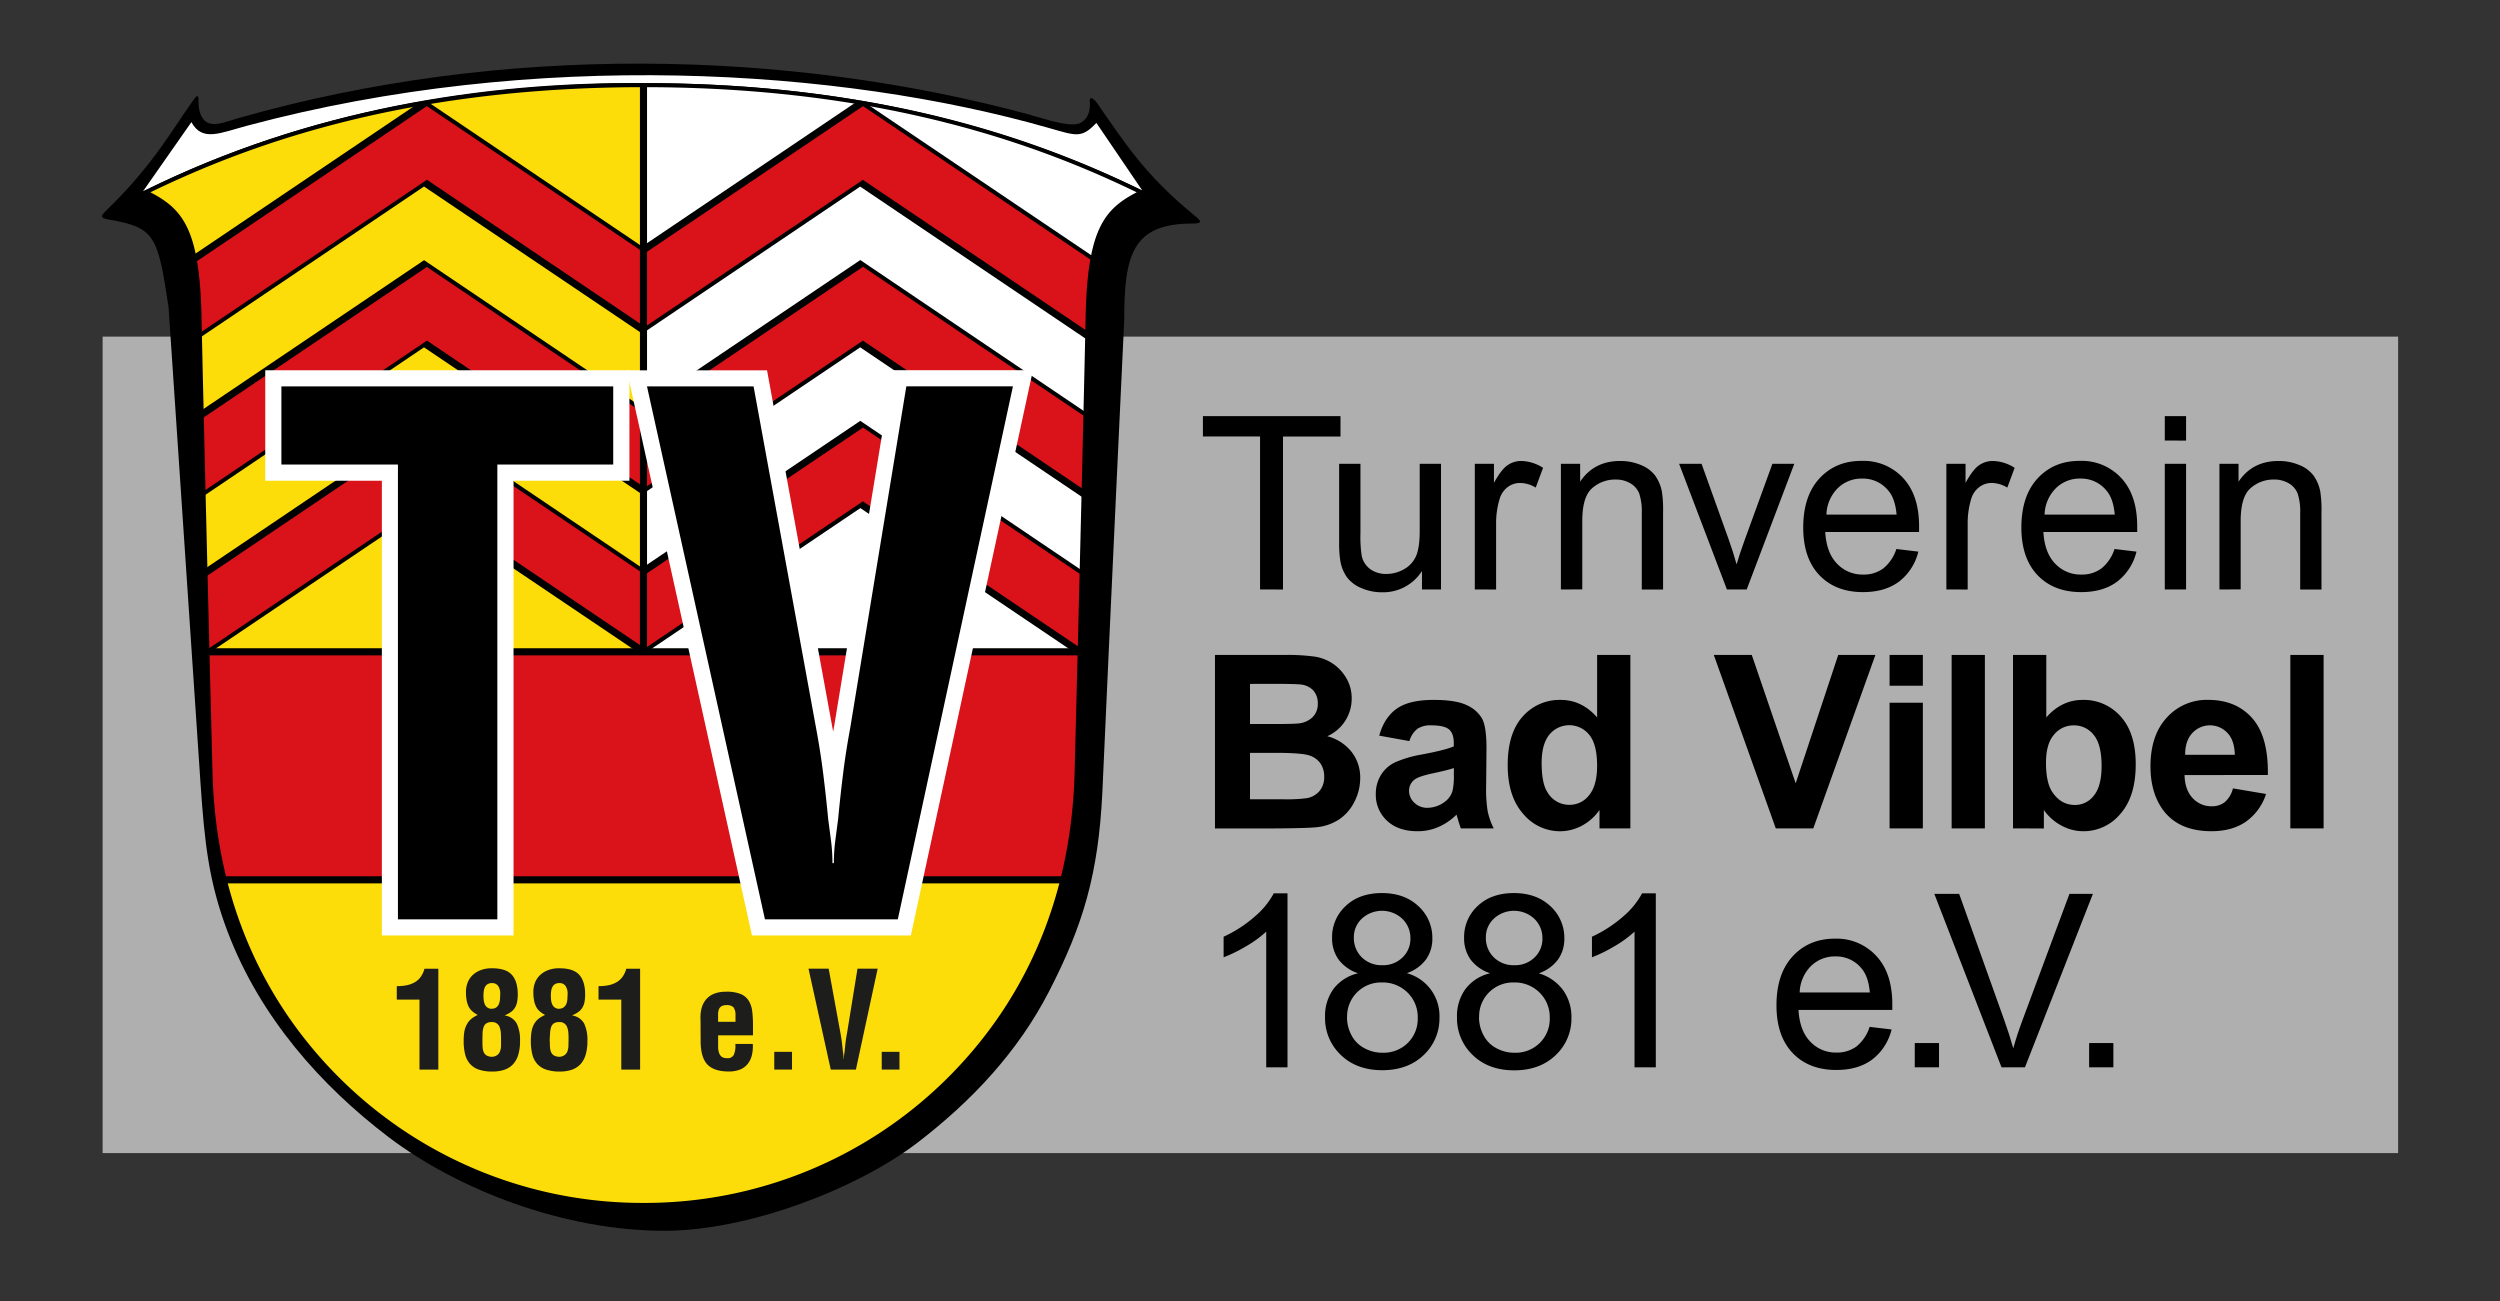
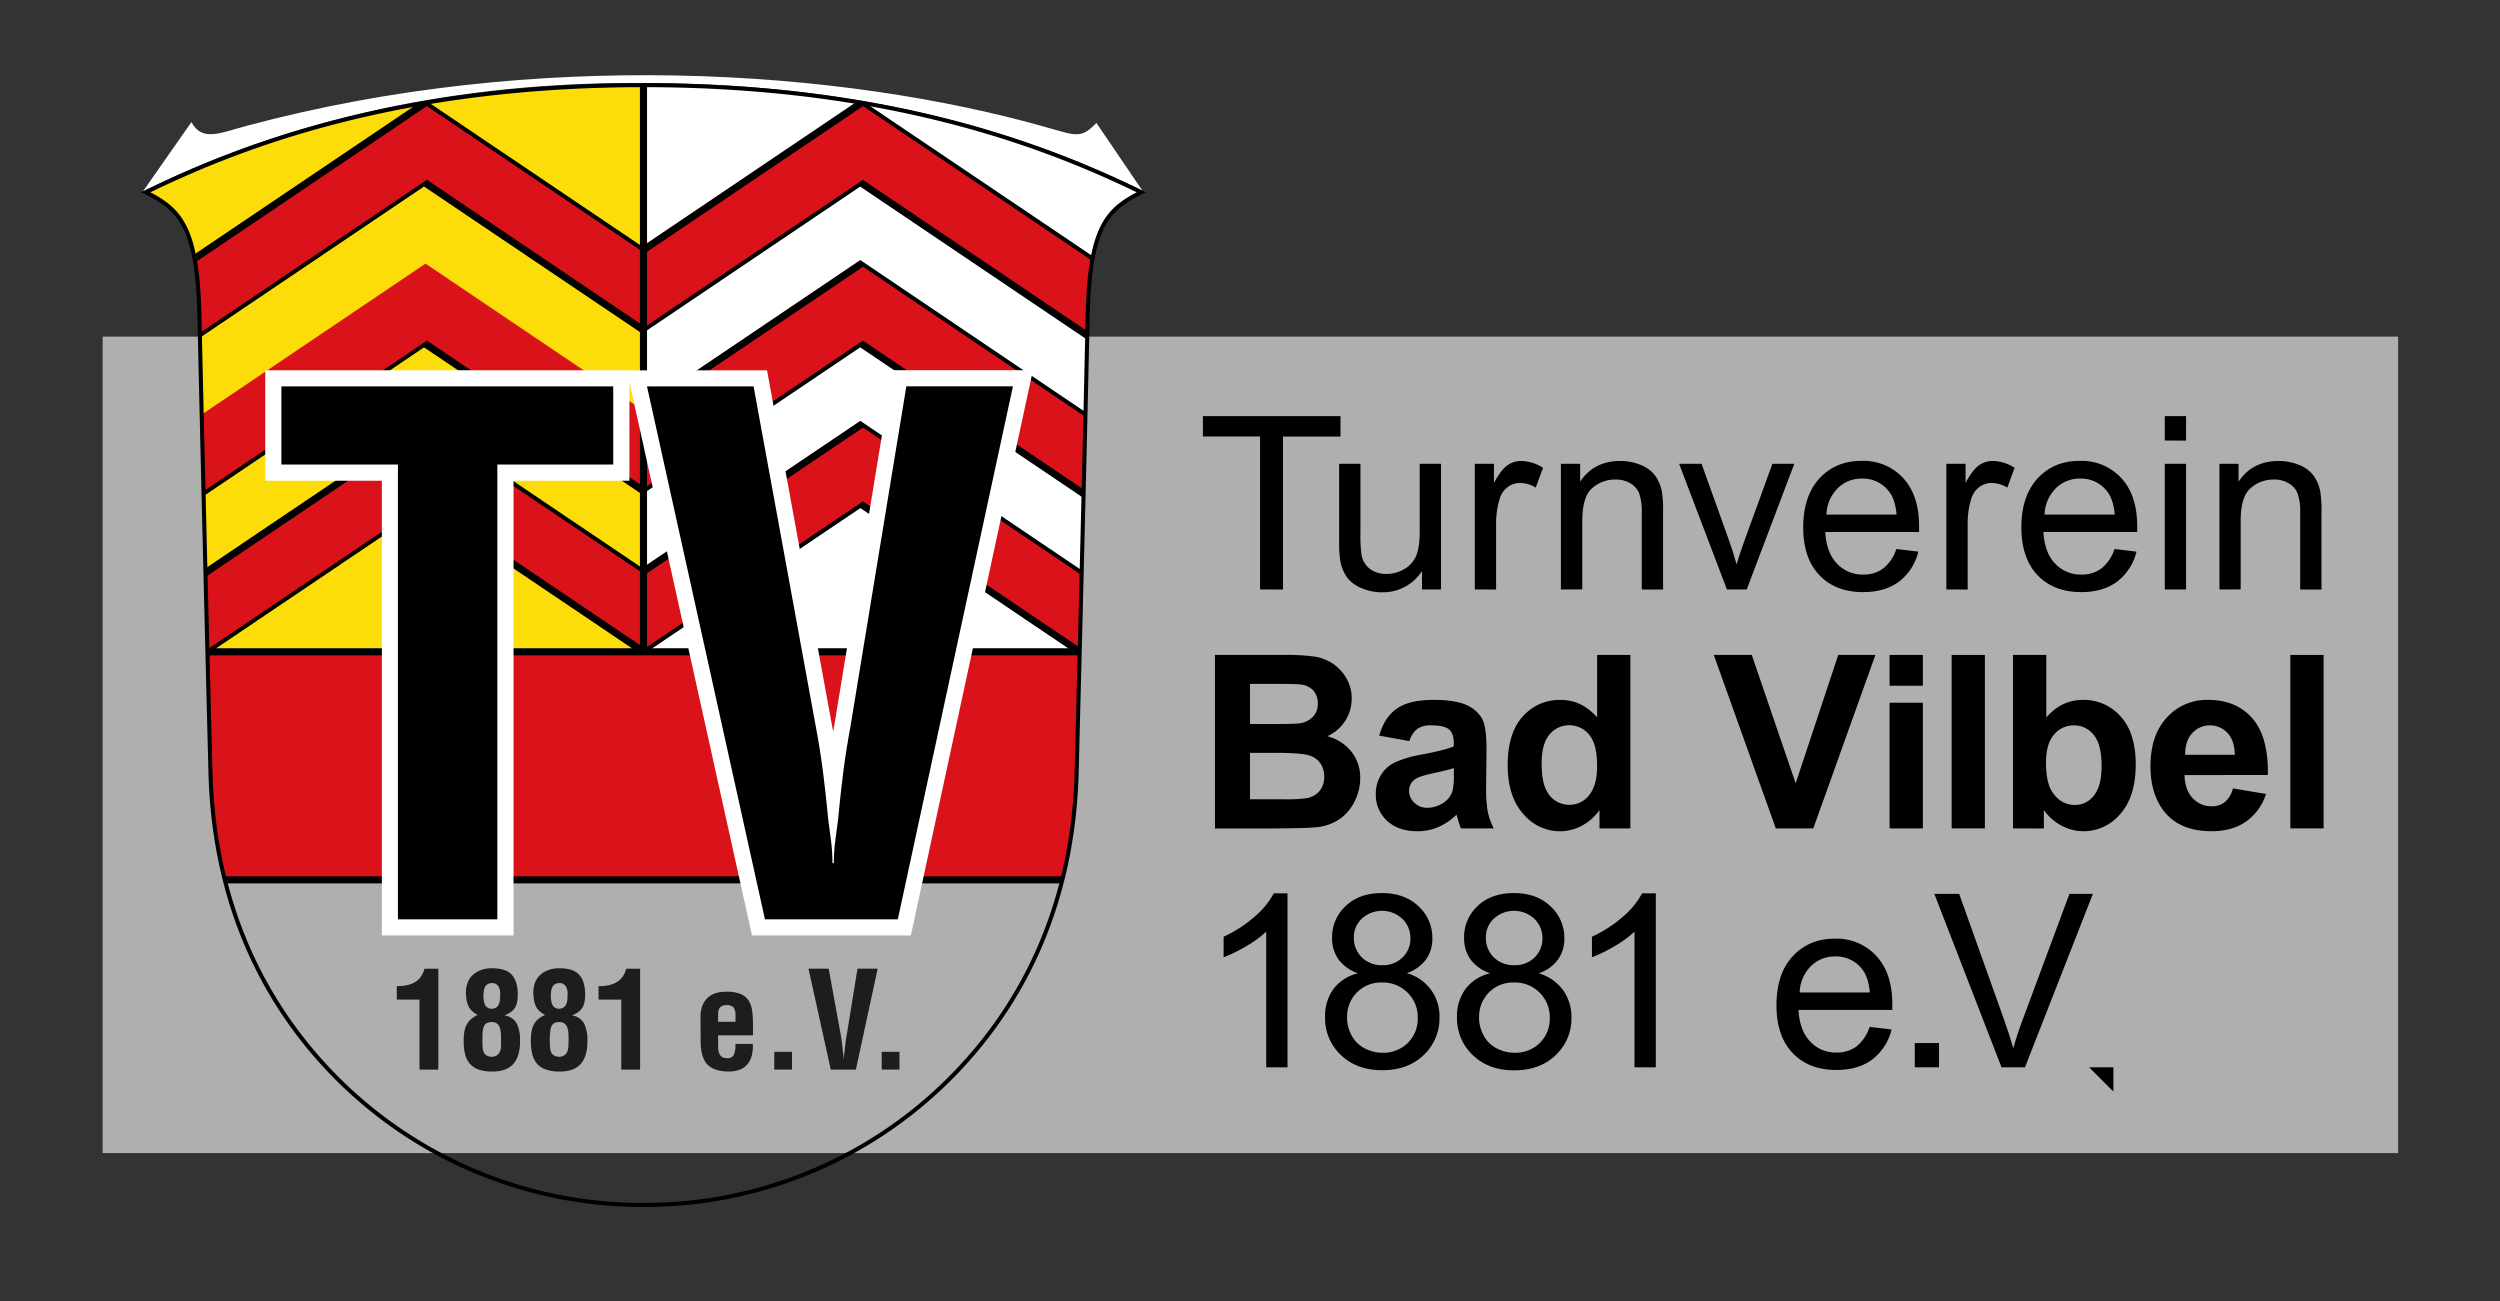
<svg xmlns="http://www.w3.org/2000/svg" id="Ebene_1" data-name="Ebene 1" viewBox="0 0 949.28 494">
  <rect x="0" y="0" width="949.28" height="494" fill="#333333" stroke="none" />
  <defs>
    <style>.cls-1{fill:#afafaf;}.cls-2{fill:#fcdd09;}.cls-3{fill:#fff;}.cls-4{fill:#da121a;}.cls-5,.cls-6{fill:none;stroke:#000;stroke-miterlimit:10;}.cls-5{stroke-width:2.7px;}.cls-6{stroke-width:1.54px;}.cls-7{fill:#1d1d1b;}</style>
  </defs>
  <title>Logo_Bad_Vilbel_dk_mit_text</title>
  <rect class="cls-1" x="38.97" y="127.82" width="871.62" height="310.02" />
-   <path d="M391.21,43.64c6.38,1.73,15.85,5.12,19.4,2.84,2.42-1.55,3.33-4,3.25-7.39-.45-2.9,1.32-1.79,2.45-.3,11.33,16.22,18.5,27.76,37.76,43.45,2.64,2.15,1.89,2.65-1.51,2.65-22.65,0-25.68,12.08-25.68,36.62,0,0-5.66,119.53-8.3,179.33-1.51,31-7.25,50.4-20.31,75.73-11.75,22.73-29,41.31-50.18,57.54-23.48,17.75-64.37,33.23-95.82,33.23-38.09,0-78.15-15.48-104.62-35.49-25.82-19.64-48.85-45.53-61.2-78-7.06-18.65-8.75-33.3-10.31-56.37L64,116.64c-4.06-27.22-5.2-30.24-22.56-33.26-3.4-.61-3.56-1.06-.76-3.78C58.1,62.76,65.74,48.7,73.12,38.45c1.13-1.6,2.35-3.42,2.26,0-.09,3.82,1.15,7.72,4.5,8.5,2.76.65,6.88-1,10.61-2.08C190.92,16.15,299.65,18.79,391.21,43.6v0Z" />
-   <path class="cls-2" d="M403.33,334.08a161,161,0,0,1-43,75.79,164.87,164.87,0,0,1-231.9,0,161,161,0,0,1-43-75.79Z" />
  <path class="cls-2" d="M244.34,32.33V247.49H78.76c-1.07-42.65-2.33-94.88-3-127.37C75,85.92,68.23,79.43,55.38,73,91.7,55.25,151.29,32.33,244.34,32.33Z" />
  <path class="cls-3" d="M433.3,73c-12.84,6.43-19.63,12.92-20.35,47.12-.69,32.49-1.95,84.72-3,127.37H244.34V32.33C337.4,32.33,397,55.25,433.3,73Z" />
  <path class="cls-4" d="M414.82,98.16a138.47,138.47,0,0,0-1.87,22c-.06,2.3-.1,4.7-.16,7.2L327.13,69.54l-82.79,55.85L161.55,69.54,75.89,127.32q-.09-3.75-.16-7.2a139.84,139.84,0,0,0-1.86-22L161.54,39h0l82.79,55.84L327.13,39h0Z" />
  <path class="cls-4" d="M412.12,157.38c-.23,9.6-.47,19.73-.72,30l-84.27-56.84-82.79,55.84-82.79-55.84L77.28,187.42c-.25-10.31-.49-20.44-.71-30l85-57.32,82.79,55.85,82.79-55.85Z" />
  <path class="cls-4" d="M410.66,217.44c-.24,10.27-.5,20.39-.74,30l-82.79-55.84-82.79,55.84-82.79-55.84L78.76,247.45c-.24-9.62-.5-19.74-.74-30h0l83.53-56.34,82.79,55.84,82.79-55.84Z" />
  <path class="cls-5" d="M244.34,247.5V32.33" />
  <path class="cls-4" d="M409.93,247.49c-.44,17.58-.85,33.54-1.17,45.81a187.18,187.18,0,0,1-5.43,40.78h-318a186.56,186.56,0,0,1-5.44-40.78c-.31-12.27-.72-28.23-1.16-45.81Z" />
  <path class="cls-5" d="M78.76,247.5H409.93" />
  <path class="cls-5" d="M85.35,334.08h318" />
  <path class="cls-3" d="M433.76,72.36l-.12,0C377.68,45,315.93,31.62,244.9,31.56c-61.17-.65-127.66,10.07-189.58,40.62l-1.06.52L72.68,46.37c4.11,7.56,10.83,4.13,21.18,1.36,109-29.22,224.93-21.86,304.25.82,10.58,3,12.5,4.11,18.2-1.88Z" />
  <path class="cls-6" d="M244.34,457.53a163.69,163.69,0,0,0,116-47.66c27.21-27.07,47.14-65.31,48.47-116.57,1.09-42,3.22-127.3,4.19-173.18.72-34.2,7.51-40.69,20.35-47.12-36.31-17.74-95.9-40.67-189-40.67S91.69,55.26,55.38,73C68.23,79.43,75,85.92,75.74,120.12c1,45.88,3.09,131.14,4.18,173.18,1.33,51.26,21.27,89.5,48.47,116.57a163.71,163.71,0,0,0,116,47.66Z" />
  <path d="M412.82,125.73c0,1.06-.05,2.13-.06,3.22l-86.14-58.1-82.28,55.49v-1.86l83.31-56.19Z" />
  <path d="M411.44,185.84c0,1.07-.06,2.14-.08,3.21l-84.74-57.16-82.28,55.49v-1.86l83.31-56.19Z" />
  <path d="M410,245.89c0,.54,0,1.08,0,1.61h-2.41l-80.9-54.57L245.7,247.5h-1.36v-.94l83.31-56.2Z" />
  <path d="M415,97.34c-.11.54-.21,1.08-.31,1.66l-87-58.7L244.34,96.5V93.24l80.87-54.55h0l3.77.65Z" />
  <path d="M412.13,156.47l0,1.83-84.44-57-83.31,56.19v-3.25l82.28-55.5Z" />
  <path d="M410.69,216.52c0,.61,0,1.23,0,1.84l-83-56-83.31,56.19v-3.26l82.28-55.49Z" />
  <path d="M244.34,123.75V127L161,70.82,75.91,128.23c0-.62,0-1.23,0-1.83l86.2-58.14Z" />
-   <path d="M244.34,155v1.87l-82.27-55.5L76.61,159c0-1.08,0-2.14-.08-3.21l84.5-57Z" />
  <path d="M244.34,184.82v3.26L161,131.89,77.31,188.36l0-1.83,84.81-57.2Z" />
  <path d="M244.34,245.85v1.64h-2.41L161,192.93l-80.9,54.56H78.76c0-.31,0-.61,0-.92l83.33-56.21Z" />
  <path d="M244.34,216v1.86l-82.27-55.49-84,56.67c0-1.08,0-2.14-.08-3.21l83.06-56Z" />
  <path d="M244.34,93.93V95.8L162.07,40.3,74.12,99.62c-.16-1-.34-2-.53-2.89L158.3,39.59c1.43-.26,2.88-.51,4.35-.76Z" />
  <polygon points="148.04 352.14 148.04 179.47 103.79 179.47 103.79 143.65 235.92 143.65 235.92 179.47 191.94 179.47 191.94 352.14 148.04 352.14" />
  <path class="cls-3" d="M232.85,146.72V176.4h-44V349.08H151.1V176.4H106.85V146.72h126m6.14-6.13H100.72v41.94H145V355.21h50V182.53h44V140.59Z" />
  <path d="M288,352.14,241.85,143.65H288.7L312.9,276c1.08,5.76,2,11.63,2.72,17.44q.39,3.09.74,6.16c.23-2.07.48-4.13.73-6.16.72-5.74,1.64-11.61,2.73-17.46l21.73-132.28h46.87l-45,208.49Z" />
  <path class="cls-3" d="M384.62,146.72,340.91,349.08H290.46L245.67,146.72h40.47L309.88,276.5q1.62,8.64,2.7,17.27T314.47,311c.36,2.7.72,5.45,1.08,8.23a66.43,66.43,0,0,1,.54,8.5h.54a66.43,66.43,0,0,1,.54-8.5c.36-2.78.72-5.53,1.08-8.23q.81-8.62,1.89-17.26c.71-5.76,1.62-11.51,2.69-17.27l21.32-129.78h40.47m7.6-6.13H338.94l-.84,5.14L316.79,275.44c-.14.79-.29,1.58-.43,2.38l-.45-2.45L292.17,145.62l-.92-5H238l1.65,7.45L284.47,350.4l1.06,4.81h60.33l1.05-4.84L390.62,148l1.6-7.42Z" />
  <path class="cls-7" d="M159.29,379.57h-8.63v-5.11a20.06,20.06,0,0,0,3.52-.3,10.7,10.7,0,0,0,3.07-1.05,7.39,7.39,0,0,0,2.37-2,9.57,9.57,0,0,0,1.56-3.27h5.26v38.31h-7.15Z" />
  <path class="cls-7" d="M181.41,385.39a10.55,10.55,0,0,1-2-1.33,5.77,5.77,0,0,1-1.38-1.71,8.54,8.54,0,0,1-.82-2.4,17.65,17.65,0,0,1-.28-3.45,9.56,9.56,0,0,1,.54-3.11,7.56,7.56,0,0,1,1.71-2.84,9,9,0,0,1,3.06-2.06,11.47,11.47,0,0,1,4.6-.82q5.31,0,7.53,2.5t2.23,7.36a16,16,0,0,1-.21,2.73,6.63,6.63,0,0,1-.74,2.17,5.58,5.58,0,0,1-1.48,1.71,9.82,9.82,0,0,1-2.43,1.35v.11a6.16,6.16,0,0,1,4.5,3.09,14.45,14.45,0,0,1,1.22,6.56,17.65,17.65,0,0,1-.71,5.39,9,9,0,0,1-2.07,3.6,8.11,8.11,0,0,1-3.29,2,14.24,14.24,0,0,1-4.4.64,15.77,15.77,0,0,1-5.13-.72,7.81,7.81,0,0,1-3.37-2.17,8.59,8.59,0,0,1-1.87-3.63,20.59,20.59,0,0,1-.56-5.08,21.88,21.88,0,0,1,.28-3.7,8.71,8.71,0,0,1,1-2.73,6.88,6.88,0,0,1,1.66-2A11.29,11.29,0,0,1,181.41,385.39Zm1.78,10.12c0,.81,0,1.56.08,2.24a5.48,5.48,0,0,0,.41,1.79,2.71,2.71,0,0,0,1.07,1.23,4.36,4.36,0,0,0,2.07.51,3.62,3.62,0,0,0,2-.67,3.2,3.2,0,0,0,1.05-1.43,6.21,6.21,0,0,0,.38-2c0-.73,0-1.51,0-2.33s0-1.78-.07-2.6a7.12,7.12,0,0,0-.44-2.15,2.94,2.94,0,0,0-3.06-2,3.48,3.48,0,0,0-2.12.56,3,3,0,0,0-1,1.56,8.77,8.77,0,0,0-.33,2.33Q183.19,393.92,183.19,395.51ZM186.77,383a2.68,2.68,0,0,0,1.76-.53,3.26,3.26,0,0,0,.95-1.33,6.39,6.39,0,0,0,.38-1.76c0-.65.08-1.26.08-1.84a5.16,5.16,0,0,0-.85-3.25,2.72,2.72,0,0,0-2.22-1,3.27,3.27,0,0,0-1.68.38,2.66,2.66,0,0,0-1,1.05,4.66,4.66,0,0,0-.48,1.53,12,12,0,0,0-.13,1.84,14.5,14.5,0,0,0,.1,1.74,5.35,5.35,0,0,0,.44,1.58,2.72,2.72,0,0,0,2.68,1.63Z" />
  <path class="cls-7" d="M207,385.39a10.55,10.55,0,0,1-2-1.33,5.77,5.77,0,0,1-1.38-1.71,8.54,8.54,0,0,1-.82-2.4,17.65,17.65,0,0,1-.28-3.45,9.56,9.56,0,0,1,.54-3.11,7.56,7.56,0,0,1,1.71-2.84,9,9,0,0,1,3.06-2.06,11.47,11.47,0,0,1,4.6-.82q5.31,0,7.53,2.5t2.23,7.36a16,16,0,0,1-.21,2.73,6.63,6.63,0,0,1-.74,2.17,5.58,5.58,0,0,1-1.48,1.71,9.82,9.82,0,0,1-2.43,1.35v.11a6.16,6.16,0,0,1,4.5,3.09,14.45,14.45,0,0,1,1.22,6.56,17.65,17.65,0,0,1-.71,5.39,9,9,0,0,1-2.07,3.6,8.11,8.11,0,0,1-3.29,2,14.24,14.24,0,0,1-4.4.64,15.77,15.77,0,0,1-5.13-.72A7.81,7.81,0,0,1,204,404a8.59,8.59,0,0,1-1.87-3.63,20.59,20.59,0,0,1-.56-5.08,21.88,21.88,0,0,1,.28-3.7,8.46,8.46,0,0,1,.95-2.73,6.88,6.88,0,0,1,1.66-2A11.29,11.29,0,0,1,207,385.39Zm1.78,10.12c0,.81,0,1.56.08,2.24a5.48,5.48,0,0,0,.41,1.79,2.71,2.71,0,0,0,1.07,1.23,4.36,4.36,0,0,0,2.07.51,3.62,3.62,0,0,0,2-.67,3.2,3.2,0,0,0,1.05-1.43,6.21,6.21,0,0,0,.38-2c0-.73.05-1.51.05-2.33s0-1.78-.07-2.6a7.12,7.12,0,0,0-.44-2.15,2.94,2.94,0,0,0-3.06-2,3.48,3.48,0,0,0-2.12.56,3,3,0,0,0-1,1.56,8.77,8.77,0,0,0-.33,2.33Q208.73,393.92,208.73,395.51ZM212.31,383a2.7,2.7,0,0,0,1.76-.53,3.26,3.26,0,0,0,1-1.33,6.39,6.39,0,0,0,.38-1.76c0-.65.08-1.26.08-1.84a5.16,5.16,0,0,0-.85-3.25,2.72,2.72,0,0,0-2.22-1,3.27,3.27,0,0,0-1.68.38,2.66,2.66,0,0,0-1,1.05,4.43,4.43,0,0,0-.48,1.53,12,12,0,0,0-.13,1.84,14.5,14.5,0,0,0,.1,1.74,5.35,5.35,0,0,0,.44,1.58,2.72,2.72,0,0,0,2.68,1.63Z" />
  <path class="cls-7" d="M235.91,379.57h-8.64v-5.11a20.09,20.09,0,0,0,3.53-.3,10.64,10.64,0,0,0,3.06-1.05,7.53,7.53,0,0,0,2.38-2,9.57,9.57,0,0,0,1.56-3.27h5.26v38.31h-7.15Z" />
  <path class="cls-7" d="M266,387.23q-.26-5.1,2.25-7.89c1.67-1.86,4.16-2.78,7.46-2.78a14.4,14.4,0,0,1,5.49.86,6.62,6.62,0,0,1,3.06,2.51,9.67,9.67,0,0,1,1.36,4,42.34,42.34,0,0,1,.3,5.31v3.89H272.68v4.18a7.54,7.54,0,0,0,.29,2.3,3.44,3.44,0,0,0,.74,1.36,2.35,2.35,0,0,0,1.07.66,4.91,4.91,0,0,0,1.38.18,2.53,2.53,0,0,0,2.5-1.33,8.81,8.81,0,0,0,.56-4.08h6.64a15.3,15.3,0,0,1-.38,4.34A8.61,8.61,0,0,1,283.9,404a7.19,7.19,0,0,1-2.89,2.12,11.41,11.41,0,0,1-4.34.74c-3.85,0-6.6-1-8.25-2.86s-2.44-5-2.38-9.25Zm13.28.77v-2.51a4.9,4.9,0,0,0-.76-3,3.55,3.55,0,0,0-2.71-.82,3.43,3.43,0,0,0-1.89.44,2.35,2.35,0,0,0-.94,1.17,5.1,5.1,0,0,0-.31,1.66q0,.93,0,1.89V388Z" />
  <path class="cls-7" d="M294,406.13v-6.74h6.74v6.74Z" />
  <path class="cls-7" d="M325.6,367.82h7.66L325,406.13h-9.55L307,367.82h7.66l4.49,24.57q.31,1.64.51,3.27t.36,3.27q.11.76.21,1.56a14.2,14.2,0,0,1,.1,1.61h.1a14.2,14.2,0,0,1,.1-1.61q.11-.8.21-1.56c.1-1.09.22-2.18.35-3.27s.31-2.18.52-3.27Z" />
  <path class="cls-7" d="M334.8,406.13v-6.74h6.74v6.74Z" />
  <path d="M478.46,223.82V165.74h-21.7V158H509v7.77H487.17v58.08Z" />
  <path d="M539.94,223.82v-7a17.47,17.47,0,0,1-15.14,8.08,19.43,19.43,0,0,1-7.89-1.61,13,13,0,0,1-5.43-4.07,15.13,15.13,0,0,1-2.5-6,41,41,0,0,1-.49-7.54V176.12h8.09v26.46a47.19,47.19,0,0,0,.49,8.53,8.45,8.45,0,0,0,3.23,5,10.06,10.06,0,0,0,6.11,1.82,13.31,13.31,0,0,0,6.83-1.86,10.43,10.43,0,0,0,4.52-5.08q1.32-3.21,1.32-9.32V176.12h8.09v47.7Z" />
  <path d="M560,223.82v-47.7h7.27v7.23c1.86-3.38,3.58-5.62,5.15-6.69a9,9,0,0,1,5.19-1.62,15.85,15.85,0,0,1,8.31,2.6l-2.79,7.51a11.54,11.54,0,0,0-5.93-1.76,7.72,7.72,0,0,0-4.76,1.6,8.63,8.63,0,0,0-3,4.42,31.48,31.48,0,0,0-1.35,9.44v25Z" />
  <path d="M592.69,223.82v-47.7H600v6.78q5.25-7.86,15.18-7.86a20,20,0,0,1,7.93,1.55,12.5,12.5,0,0,1,5.41,4.06,15.61,15.61,0,0,1,2.52,6,46.25,46.25,0,0,1,.45,7.86v29.33h-8.09v-29a21.72,21.72,0,0,0-.94-7.38,7.75,7.75,0,0,0-3.35-3.91,10.58,10.58,0,0,0-5.64-1.46,13.07,13.07,0,0,0-8.91,3.28q-3.75,3.27-3.75,12.44v26Z" />
  <path d="M655.73,223.82l-18.15-47.7h8.53l10.24,28.57q1.67,4.62,3.06,9.61,1.08-3.77,3-9.07L673,176.12h8.31l-18.06,47.7Z" />
  <path d="M720.07,208.46l8.35,1a20.41,20.41,0,0,1-7.32,11.37q-5.36,4-13.66,4-10.47,0-16.6-6.44t-6.13-18.08q0-12,6.2-18.69T707,175a20.43,20.43,0,0,1,15.64,6.51q6.06,6.52,6.06,18.33c0,.48,0,1.2,0,2.16H693.07q.45,7.86,4.44,12a13.26,13.26,0,0,0,10,4.17,12.36,12.36,0,0,0,7.59-2.33A15.56,15.56,0,0,0,720.07,208.46Zm-26.55-13.07h26.64q-.54-6-3.06-9a12.41,12.41,0,0,0-10-4.67,12.82,12.82,0,0,0-9.36,3.73A14.75,14.75,0,0,0,693.52,195.39Z" />
  <path d="M739.06,223.82v-47.7h7.28v7.23c1.86-3.38,3.57-5.62,5.14-6.69a9,9,0,0,1,5.19-1.62,15.8,15.8,0,0,1,8.31,2.6l-2.78,7.51a11.59,11.59,0,0,0-5.93-1.76,7.75,7.75,0,0,0-4.77,1.6,8.62,8.62,0,0,0-3,4.42,31.48,31.48,0,0,0-1.35,9.44v25Z" />
  <path d="M802.9,208.46l8.35,1a20.41,20.41,0,0,1-7.32,11.37q-5.34,4-13.66,4-10.46,0-16.59-6.44t-6.14-18.08q0-12,6.2-18.69T789.83,175a20.4,20.4,0,0,1,15.63,6.51q6.06,6.52,6.06,18.33c0,.48,0,1.2,0,2.16H775.9q.45,7.86,4.45,12a13.24,13.24,0,0,0,10,4.17,12.36,12.36,0,0,0,7.59-2.33A15.49,15.49,0,0,0,802.9,208.46Zm-26.55-13.07H803q-.54-6-3.06-9a12.39,12.39,0,0,0-10-4.67,12.83,12.83,0,0,0-9.37,3.73A14.75,14.75,0,0,0,776.35,195.39Z" />
  <path d="M822,167.27V158h8.08v9.3Zm0,56.55v-47.7h8.08v47.7Z" />
  <path d="M842.75,223.82v-47.7H850v6.78q5.26-7.86,15.19-7.86a20,20,0,0,1,7.92,1.55,12.53,12.53,0,0,1,5.42,4.06,15.6,15.6,0,0,1,2.51,6,46.25,46.25,0,0,1,.45,7.86v29.33h-8.08v-29a21.67,21.67,0,0,0-.95-7.38,7.73,7.73,0,0,0-3.34-3.91,10.6,10.6,0,0,0-5.64-1.46,13.08,13.08,0,0,0-8.92,3.28q-3.75,3.27-3.75,12.44v26Z" />
  <path d="M461.34,248.69h26.33a76.69,76.69,0,0,1,11.66.65,17.16,17.16,0,0,1,6.87,2.72,17,17,0,0,1,5.05,5.5,14.92,14.92,0,0,1,2,7.71A15.59,15.59,0,0,1,504,279.55a17.3,17.3,0,0,1,9.25,6,15.82,15.82,0,0,1,3.24,9.93,19.59,19.59,0,0,1-2.09,8.73,17.52,17.52,0,0,1-5.71,6.79,18.86,18.86,0,0,1-8.91,3.12q-3.33.36-16,.45H461.34Zm13.3,11v15.23h8.72q7.77,0,9.65-.22a8.8,8.8,0,0,0,5.37-2.36,6.93,6.93,0,0,0,2-5.14,7.2,7.2,0,0,0-1.69-5,7.63,7.63,0,0,0-5-2.31q-2-.22-11.36-.23Zm0,26.19v17.61H487a60.37,60.37,0,0,0,9.12-.4,8.24,8.24,0,0,0,4.83-2.63,8.1,8.1,0,0,0,1.86-5.59,8.62,8.62,0,0,0-1.43-5,8.14,8.14,0,0,0-4.16-3q-2.71-.94-11.79-1Z" />
  <path d="M535.17,281.4l-11.46-2.07q1.93-6.91,6.65-10.24t14-3.33q8.45,0,12.58,2a12.53,12.53,0,0,1,5.81,5.08q1.69,3.07,1.69,11.3l-.14,14.73a50.61,50.61,0,0,0,.61,9.28,26.88,26.88,0,0,0,2.27,6.4H554.71c-.33-.84-.74-2.08-1.21-3.73-.21-.75-.36-1.24-.45-1.48a22.82,22.82,0,0,1-6.92,4.71,19.81,19.81,0,0,1-7.86,1.58q-7.37,0-11.61-4a13.31,13.31,0,0,1-4.25-10.11,13.56,13.56,0,0,1,1.93-7.21,12.62,12.62,0,0,1,5.41-4.85,42.7,42.7,0,0,1,10-2.94q8.85-1.66,12.27-3.1v-1.26q0-3.65-1.8-5.19t-6.78-1.55a9,9,0,0,0-5.26,1.33A9.17,9.17,0,0,0,535.17,281.4Zm16.89,10.24q-2.43.81-7.68,1.93t-6.88,2.2a5.28,5.28,0,0,0-2.47,4.45,6.18,6.18,0,0,0,2,4.58,6.89,6.89,0,0,0,5,1.93,10.94,10.94,0,0,0,6.51-2.24,7.85,7.85,0,0,0,3-4.18,24.85,24.85,0,0,0,.5-6.16Z" />
  <path d="M619.07,314.55H607.35v-7a19,19,0,0,1-6.9,6.09,17.72,17.72,0,0,1-8,2A18.16,18.16,0,0,1,578.35,309q-5.86-6.63-5.86-18.49,0-12.12,5.7-18.44a18.63,18.63,0,0,1,14.42-6.31q8,0,13.84,6.65V248.69h12.62Zm-33.69-24.89q0,7.63,2.11,11a9.53,9.53,0,0,0,8.54,4.94,9.29,9.29,0,0,0,7.41-3.7q3-3.7,3-11.08,0-8.22-3-11.83a9.75,9.75,0,0,0-15.12-.05Q585.38,282.56,585.38,289.66Z" />
  <path d="M674.29,314.55l-23.54-65.86h14.42l16.67,48.74L698,248.69h14.11l-23.58,65.86Z" />
  <path d="M717.5,260.37V248.69h12.63v11.68Zm0,54.18V266.84h12.63v47.71Z" />
  <path d="M741.06,314.55V248.69h12.62v65.86Z" />
  <path d="M764.36,314.55V248.69H777v23.72q5.84-6.65,13.84-6.65a18.63,18.63,0,0,1,14.42,6.31q5.7,6.31,5.7,18.13,0,12.23-5.81,18.82A18.17,18.17,0,0,1,791,315.63a17.52,17.52,0,0,1-8.07-2.05,19.23,19.23,0,0,1-6.85-6v7Zm12.53-24.89q0,7.41,2.34,11,3.27,5,8.71,5a8.92,8.92,0,0,0,7.12-3.57q2.94-3.57,2.94-11.25,0-8.18-3-11.79a9.4,9.4,0,0,0-7.59-3.62A9.52,9.52,0,0,0,779.9,279Q776.89,282.48,776.89,289.66Z" />
  <path d="M847.87,299.36l12.58,2.12A20.58,20.58,0,0,1,852.79,312q-5.24,3.62-13.09,3.62-12.45,0-18.42-8.13-4.71-6.53-4.72-16.45,0-11.85,6.2-18.57a20.42,20.42,0,0,1,15.68-6.72q10.65,0,16.8,7t5.89,21.54H829.5q.13,5.63,3.06,8.74a9.54,9.54,0,0,0,7.27,3.12,7.78,7.78,0,0,0,5-1.61A10,10,0,0,0,847.87,299.36Zm.72-12.75c-.09-3.66-1-6.43-2.83-8.34a9.1,9.1,0,0,0-13.38.16c-1.8,2-2.68,4.73-2.65,8.18Z" />
  <path d="M869.67,314.55V248.69H882.3v65.86Z" />
  <path d="M488.88,405.27H480.8V353.75a42.38,42.38,0,0,1-7.66,5.57,55,55,0,0,1-8.52,4.18v-7.82A48.57,48.57,0,0,0,476.48,348a30.34,30.34,0,0,0,7.19-8.8h5.21Z" />
  <path d="M515.69,369.56a15.18,15.18,0,0,1-7.45-5.26,13.71,13.71,0,0,1-2.43-8.17A16,16,0,0,1,511,344q5.16-4.89,13.74-4.89t13.88,5a16.18,16.18,0,0,1,5.26,12.19,13.45,13.45,0,0,1-2.4,8,15.23,15.23,0,0,1-7.3,5.23,16.81,16.81,0,0,1,12.4,16.89,19,19,0,0,1-6,14.2q-6,5.75-15.72,5.75t-15.72-5.78a19.15,19.15,0,0,1-6-14.39,17.4,17.4,0,0,1,3.26-10.76A16.31,16.31,0,0,1,515.69,369.56Zm-4.22,16.71a14.62,14.62,0,0,0,1.64,6.69,11.51,11.51,0,0,0,4.88,5,14.14,14.14,0,0,0,7,1.78,13.09,13.09,0,0,0,9.57-3.73,12.79,12.79,0,0,0,3.77-9.48,13,13,0,0,0-3.89-9.66,13.33,13.33,0,0,0-9.72-3.82,12.87,12.87,0,0,0-13.21,13.21Zm2.61-30.41a10.26,10.26,0,0,0,3,7.64,10.67,10.67,0,0,0,7.81,3,10.45,10.45,0,0,0,7.66-2.94,9.74,9.74,0,0,0,3-7.21,10.09,10.09,0,0,0-3.08-7.48,11.32,11.32,0,0,0-15.34-.07A9.53,9.53,0,0,0,514.08,355.86Z" />
  <path d="M565.82,369.56a15.26,15.26,0,0,1-7.46-5.26,13.77,13.77,0,0,1-2.42-8.17A16,16,0,0,1,561.1,344q5.17-4.89,13.75-4.89t13.88,5A16.22,16.22,0,0,1,594,356.35a13.46,13.46,0,0,1-2.41,8,15.13,15.13,0,0,1-7.3,5.23,17.65,17.65,0,0,1,9.23,6.38,17.45,17.45,0,0,1,3.17,10.51,19,19,0,0,1-6,14.2q-6,5.75-15.73,5.75t-15.72-5.78a19.18,19.18,0,0,1-6-14.39,17.4,17.4,0,0,1,3.25-10.76A16.34,16.34,0,0,1,565.82,369.56Zm-4.22,16.71a14.5,14.5,0,0,0,1.64,6.69,11.55,11.55,0,0,0,4.87,5,14.19,14.19,0,0,0,7,1.78,13.06,13.06,0,0,0,9.57-3.73,12.76,12.76,0,0,0,3.78-9.48,13,13,0,0,0-3.89-9.66,13.34,13.34,0,0,0-9.73-3.82,12.87,12.87,0,0,0-13.2,13.21Zm2.6-30.41a10.3,10.3,0,0,0,3,7.64,10.69,10.69,0,0,0,7.82,3,10.47,10.47,0,0,0,7.66-2.94,9.74,9.74,0,0,0,3-7.21,10.09,10.09,0,0,0-3.08-7.48,11.32,11.32,0,0,0-15.34-.07A9.54,9.54,0,0,0,564.2,355.86Z" />
  <path d="M628.73,405.27h-8.08V353.75a42.38,42.38,0,0,1-7.66,5.57,55.33,55.33,0,0,1-8.51,4.18v-7.82A49,49,0,0,0,616.34,348a30.45,30.45,0,0,0,7.18-8.8h5.21Z" />
  <path d="M709.91,389.91l8.35,1a20.45,20.45,0,0,1-7.32,11.37q-5.34,4-13.66,4-10.47,0-16.6-6.45t-6.13-18.08q0-12,6.2-18.68t16.08-6.65A20.43,20.43,0,0,1,712.47,363q6.06,6.51,6.06,18.33c0,.48,0,1.2,0,2.16H682.91q.45,7.86,4.45,12a13.2,13.2,0,0,0,10,4.18,12.43,12.43,0,0,0,7.59-2.33A15.54,15.54,0,0,0,709.91,389.91Zm-26.55-13.07H710q-.54-6-3.06-9a12.36,12.36,0,0,0-10-4.67,12.85,12.85,0,0,0-9.36,3.72A14.77,14.77,0,0,0,683.36,376.84Z" />
  <path d="M727.06,405.27v-9.21h9.21v9.21Z" />
  <path d="M760,405.27l-25.51-65.85h9.43L761,387.26q2.06,5.75,3.46,10.78c1-3.59,2.2-7.19,3.54-10.78l17.79-47.84h8.9l-25.79,65.85Z" />
-   <path d="M793.27,405.27v-9.21h9.2v9.21Z" />
+   <path d="M793.27,405.27h9.2v9.21Z" />
</svg>